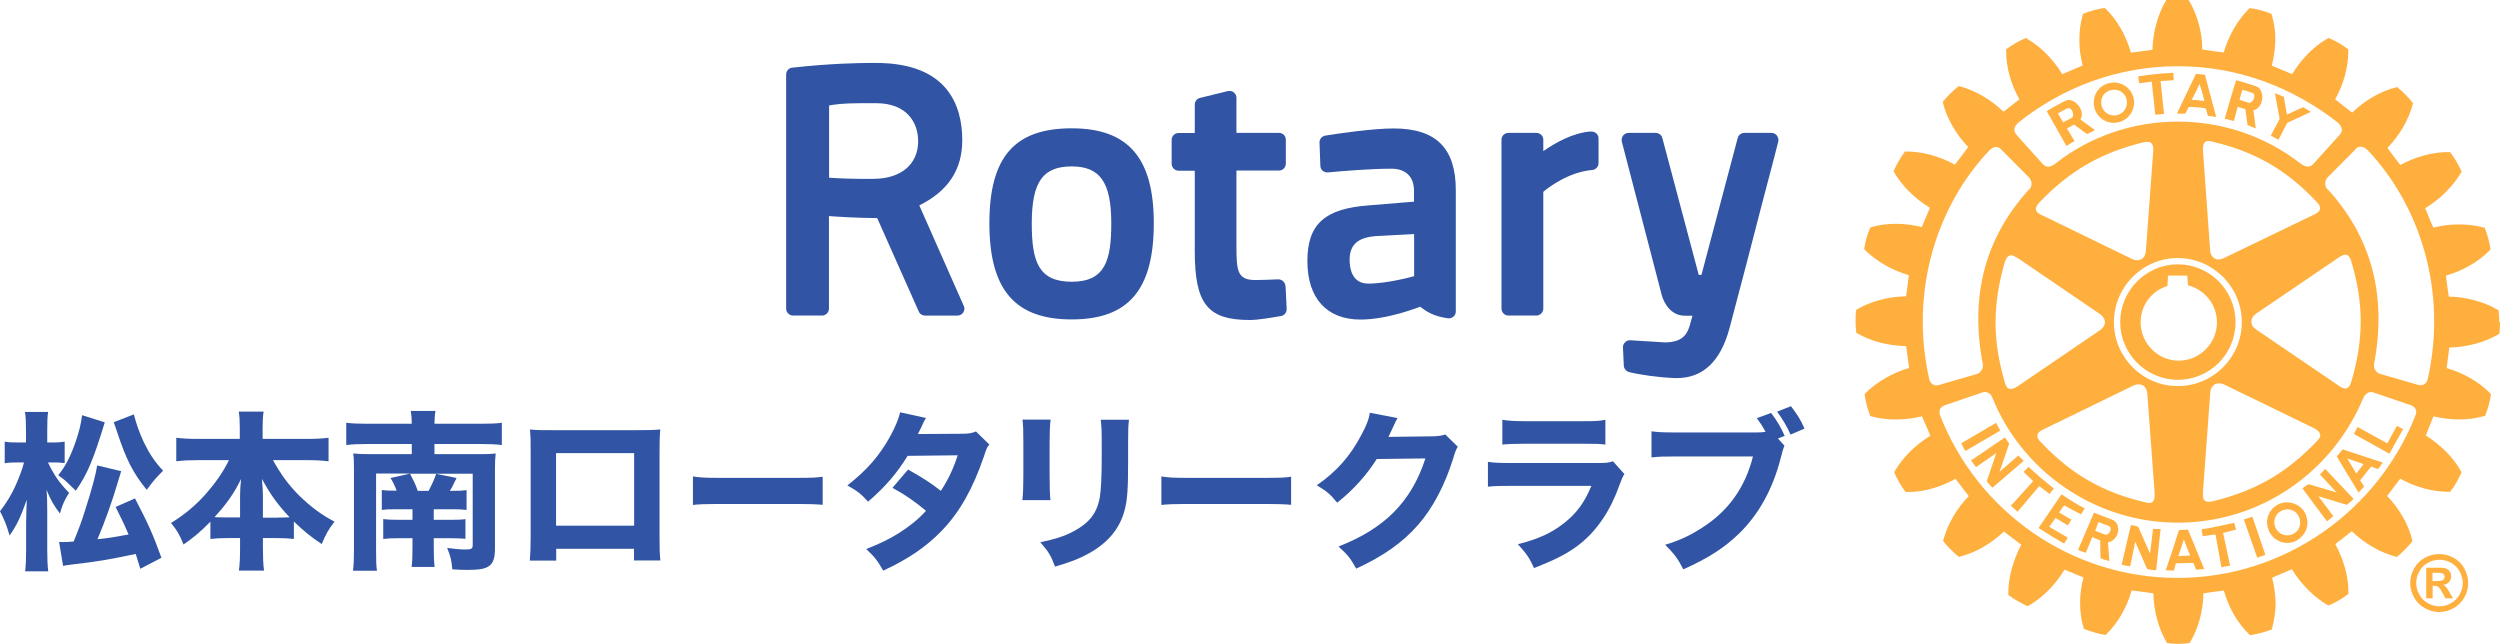
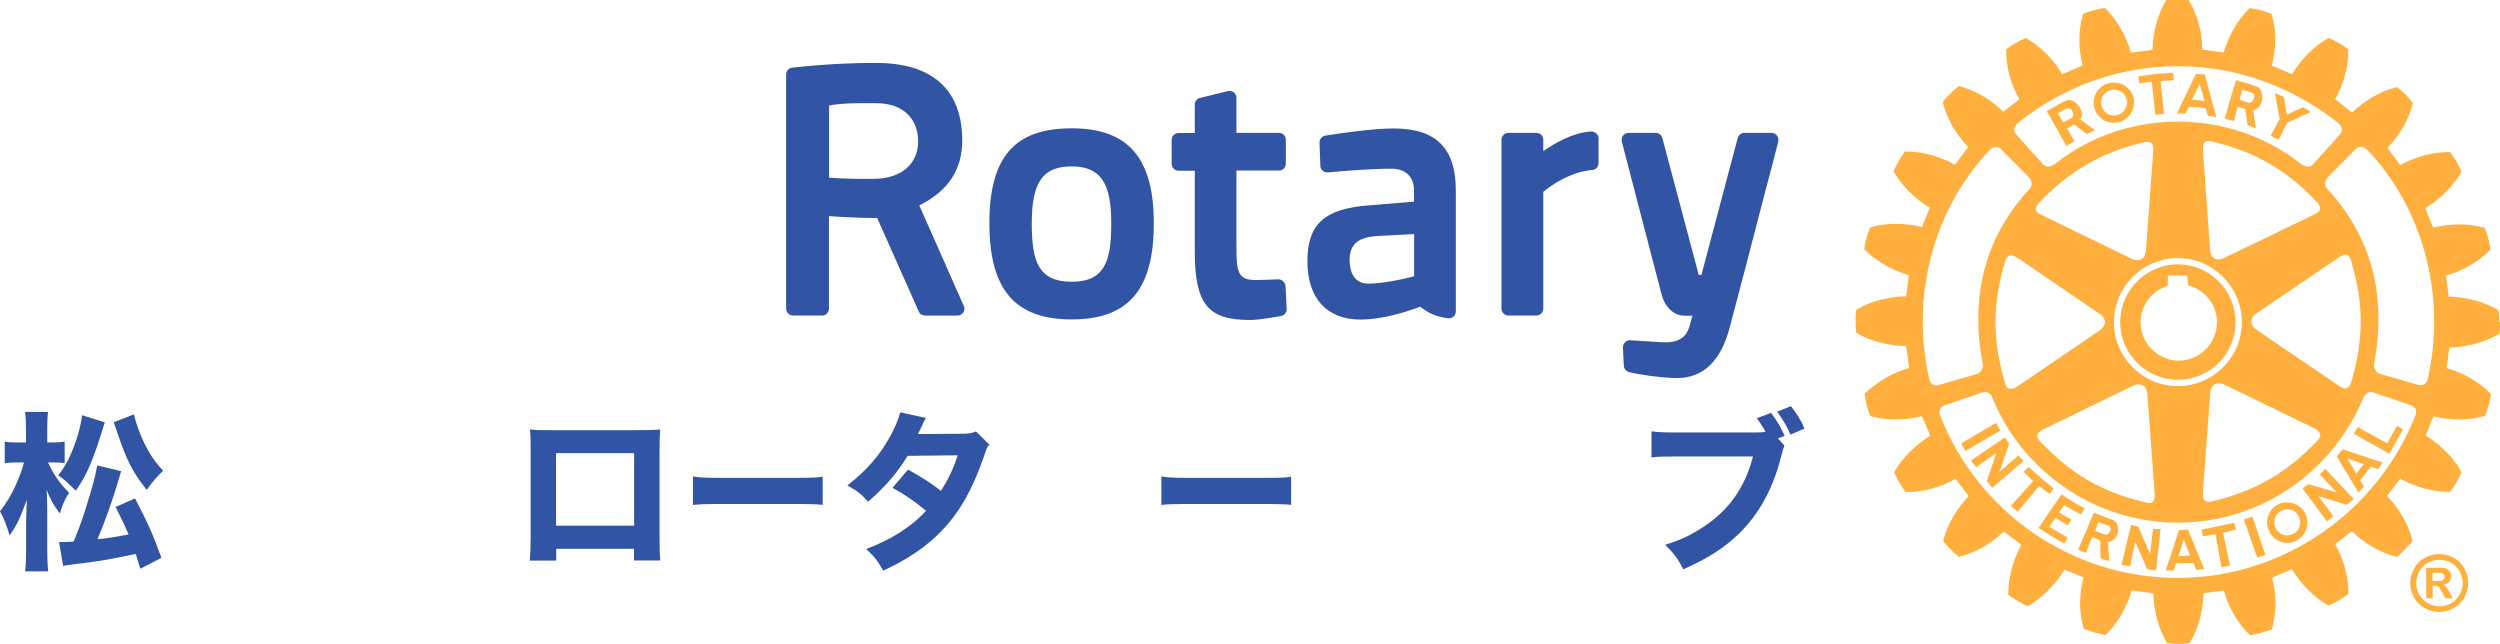
<svg xmlns="http://www.w3.org/2000/svg" id="_レイヤー_2" viewBox="0 0 175.16 45.12">
  <defs>
    <style>.cls-1{fill:#ffaf3e;}.cls-2{fill:#3155a4;}</style>
  </defs>
  <g id="_レイヤー_1-2">
    <path class="cls-2" d="M90.07,20.03l.08,1.61c.01.24-.16.46-.39.5-.68.12-1.62.28-2.2.28-2.95,0-3.85-1.13-3.85-4.82v-5.64h-1.13c-.27,0-.49-.22-.49-.49v-1.67c0-.27.22-.48.49-.48h1.13v-1.99c0-.22.15-.42.37-.47l1.95-.48c.14-.03.3,0,.41.09.12.09.19.23.19.38v2.46h2.98c.27,0,.48.21.48.48v1.67c0,.27-.21.49-.48.49h-2.98v5.23c0,1.81.06,2.44,1.33,2.44.47,0,1.2-.03,1.59-.05.26,0,.49.19.51.46M80.84,15.64c0,4.66-1.77,6.74-5.75,6.74s-5.77-2.08-5.77-6.74,1.78-6.65,5.77-6.65,5.75,2.11,5.75,6.65M77.86,15.64c0-2.86-.78-3.98-2.77-3.98s-2.8,1.04-2.8,3.98c0,2.66.45,4.1,2.8,4.1s2.77-1.5,2.77-4.1M124.5,9.5c-.09-.12-.23-.19-.38-.19h-1.9c-.22,0-.41.15-.47.36l-2.54,9.59h-.19l-2.55-9.59c-.06-.21-.25-.36-.47-.36h-1.89c-.15,0-.29.07-.39.19-.09.12-.12.27-.09.42l2.8,10.76c.14.53.63,1.44,1.61,1.44h.54c-.05.18-.1.37-.15.54l-.02.08c-.15.5-.38,1.25-1.76,1.25l-2.42-.15c-.14-.01-.27.04-.37.14-.1.1-.16.23-.15.37l.06,1.27c.01.21.16.39.37.45.71.18,2.08.38,3.2.42.05,0,.1,0,.15,0,1.83,0,3.07-1.18,3.69-3.51.73-2.73,1.64-6.24,2.3-8.8.3-1.15.56-2.15.75-2.85l.36-1.4c.04-.15,0-.3-.09-.42M67.53,21.43c.07.15.05.32-.04.46-.09.14-.24.22-.41.22h-2.27c-.19,0-.37-.11-.44-.29l-2.91-6.54c-1.45-.01-2.7-.09-3.38-.14v6.48c0,.27-.22.49-.48.49h-2.03c-.27,0-.49-.22-.49-.49V5.22c0-.25.19-.46.43-.48,2.6-.29,4.69-.33,5.46-.33.27,0,.41,0,.41,0,4.99,0,6.04,2.95,6.04,5.42,0,2.06-.99,3.56-3.01,4.56l3.11,7.03ZM61.38,7.23h-1.07c-1.19,0-1.88.09-2.22.16v5.06c.57.04,1.67.1,3.15.08,1.91-.02,3.09-1.03,3.09-2.64,0-1.28-.77-2.66-2.95-2.66M102,13.33v8.49c0,.14-.06.28-.17.37-.11.09-.25.13-.39.11-.99-.14-1.47-.45-1.94-.81-.02,0-2.22.9-4.18.9-2.36,0-3.72-1.49-3.72-4.1s1.24-3.67,4.29-3.9l3.18-.26v-.77c0-.98-.58-1.54-1.59-1.54-1.39,0-3.38.16-4.44.26-.13.01-.27-.03-.37-.12-.1-.08-.16-.21-.16-.34l-.06-1.62c-.01-.25.17-.46.41-.5.95-.15,3.31-.5,4.78-.5,2.98,0,4.36,1.38,4.36,4.33M96.25,16.56c-1.15.11-1.69.63-1.69,1.64,0,.62.17,1.67,1.31,1.67,1.35,0,3.19-.51,3.21-.52v-2.95l-2.82.15ZM111.49,9.21c-1.29.08-2.56.82-3.36,1.38v-.8c0-.27-.22-.48-.49-.48h-1.95c-.27,0-.49.21-.49.48v11.83c0,.27.22.49.49.49h1.95c.27,0,.49-.22.49-.49v-8.18c.44-.37,1.81-1.39,3.43-1.53.25-.02.44-.23.44-.48v-1.73c0-.14-.05-.26-.15-.35-.1-.09-.23-.14-.36-.13" />
    <path class="cls-1" d="M142.87,34.07l-1.51,1.78-.47-.41,1.56-1.73c-.25-.23-.43-.43-.67-.65l.35-.35c.59.56,1.11.99,1.77,1.52l-.3.38c-.24-.19-.48-.37-.72-.55M139.85,29.63l-2.44,1.43c.09.17.18.37.29.54l2.45-1.43c-.12-.22-.19-.33-.29-.53M141.42,31.91l-1.32,1.14.67-1.96c-.12-.17-.17-.28-.3-.44l-2.37,1.61c.1.16.24.3.35.47l1.42-.99-.67,1.97c.12.13.23.33.4.46l2.19-1.88c-.12-.13-.27-.25-.38-.39M144.63,35.41c.38.21.76.43,1.18.63l.25-.42c-.58-.3-1.13-.65-1.62-.99l-1.61,2.36c.61.4,1.17.74,1.79,1.1l.26-.42-1.3-.76.44-.62.86.52.25-.4c-.28-.15-.56-.33-.86-.51l.35-.49ZM152.59,26.61c-2.22,0-4.04-1.82-4.04-4.04s1.82-4.05,4.04-4.05,4.04,1.81,4.04,4.05-1.81,4.04-4.04,4.04M152.64,25.27c1.48,0,2.69-1.21,2.69-2.69,0-1.23-.85-2.29-2.03-2.59-.01-.12-.05-.68-.05-.68h-1.35s-.03.61-.04.73c-1.13.34-1.88,1.37-1.88,2.54,0,1.48,1.21,2.69,2.67,2.69M146.7,7.31v-.13c-.01-.73.55-1.33,1.28-1.39.78-.08,1.47.5,1.54,1.28v.11c0,.73-.55,1.36-1.3,1.42-.76.07-1.45-.5-1.52-1.29M147.22,7.26c.04.5.48.87.97.83.48-.05.83-.43.83-.91.02-.02,0-.05,0-.08-.04-.51-.48-.86-.98-.81-.48.04-.84.42-.82.9v.08ZM153.1,7.96c-.24,0-.35,0-.58,0l.7-1.46.64-1.33.63.07.33,1.26.46,1.7c-.21-.04-.38-.07-.58-.08l-.16-.53c-.42-.07-.8-.09-1.18-.1l-.26.49ZM153.57,6.99c.31.01.6.05.88.09l-.15-.59-.19-.61-.29.61-.26.5ZM150.76,5.73l.25,2.31.61-.06-.24-2.3.92-.06-.03-.52c-1.03.06-1.45.1-2.46.25l.07.49.89-.12ZM150.85,37.06l-.21,1.73-.83-1.89c-.19-.04-.32-.09-.51-.12l-.65,2.79c.2.05.4.08.6.11l.35-1.72.84,1.91c.19.03.41.09.63.08l.31-2.89c-.16,0-.36.02-.53-.01M167.26,31.06l-2.07-1.14-.27.48,2.49,1.39.96-1.72-.43-.23-.68,1.22ZM164.13,31.48l2.82.93c-.07.08-.12.16-.18.25-.05.06-.11.13-.15.21l-.49-.18-.77.96.28.44c-.12.13-.25.27-.39.42l-1.12-1.85-.41-.68.41-.49ZM164.45,32.12l.33.53.31.53.41-.53.11-.13-1.16-.4ZM161.48,35.9c.12.21.18.46.19.71,0,.2-.04.39-.12.58-.13.26-.33.5-.6.66-.66.39-1.52.16-1.92-.53-.01-.04-.03-.08-.06-.13-.08-.18-.12-.38-.14-.58.02-.5.26-.97.71-1.23.67-.38,1.54-.15,1.94.52M161.16,36.61c0-.17-.04-.32-.12-.47-.24-.44-.79-.58-1.23-.33-.31.16-.46.48-.46.8,0,.15.05.31.13.45.02.04.05.09.1.14.27.33.76.4,1.12.19.1-.05.18-.12.25-.19.14-.16.21-.39.21-.59M162.53,33.23l1.18,1.27-1.97-.58c-.16.12-.27.17-.42.3l1.72,2.31c.15-.11.3-.25.44-.37l-1.04-1.39,1.99.6c.14-.12.33-.25.47-.42l-1.99-2.1c-.11.12-.23.27-.37.39M175.16,22.59c0,.26-.01.53-.04.74v.06s-.07.03-.07.03c-.96.57-2.2.9-3.44.93-.03.16-.16,1.28-.19,1.44,1.16.33,2.28.97,3.07,1.78l.03.05v.05c-.06.44-.22,1.03-.39,1.42l-.02.06h-.06c-1.09.32-2.37.31-3.55.02-.06.15-.49,1.19-.54,1.34,1.04.66,1.96,1.56,2.47,2.52l.03.05-.02.06c-.16.38-.47.94-.74,1.27l-.03.05h-.07c-1.11.01-2.35-.32-3.43-.92-.1.13-.82,1.08-.92,1.21.85.88,1.5,1.99,1.76,3.09l.02.06-.03.04c-.25.34-.7.78-1.03,1.05l-.04.03-.08-.02c-1.07-.28-2.2-.93-3.07-1.78-.13.1-1.02.8-1.16.9.57,1.05.92,2.26.92,3.35v.15l-.07.04c-.33.27-.88.58-1.27.74l-.04.02-.07-.02c-.96-.56-1.88-1.47-2.51-2.52-.15.07-1.24.53-1.39.6.15.58.24,1.19.25,1.79,0,.61-.11,1.22-.25,1.77v.05s-.07.03-.07.03c-.36.15-.98.3-1.41.38h-.07s-.04-.04-.04-.04c-.83-.79-1.46-1.91-1.79-3.08-.15.01-1.28.16-1.43.2-.02,1.23-.36,2.47-.94,3.43l-.03.05h-.07c-.39.07-1.02.07-1.45,0h-.05s-.04-.06-.04-.06c-.57-.96-.9-2.21-.93-3.43-.17-.02-1.36-.19-1.52-.2-.32,1.16-.96,2.28-1.77,3.07l-.04.04h-.07c-.44-.07-1.02-.24-1.41-.4l-.05-.02-.02-.05c-.17-.55-.25-1.16-.25-1.77s.08-1.2.24-1.78c-.15-.07-1.18-.48-1.33-.55-.64,1.06-1.56,1.99-2.52,2.53l-.05.03-.06-.02c-.4-.18-.93-.48-1.27-.74l-.04-.04v-.11c0-1.11.34-2.32.91-3.39-.13-.1-1.09-.83-1.22-.93-.88.85-2,1.49-3.08,1.76l-.06.02-.06-.04c-.33-.27-.76-.7-1.02-1.03l-.04-.06.02-.06c.29-1.09.93-2.2,1.78-3.07-.1-.13-.82-1.07-.93-1.21-1.07.6-2.32.95-3.43.92h-.06l-.04-.04c-.26-.34-.57-.89-.74-1.28l-.02-.06.02-.05c.56-.98,1.47-1.88,2.51-2.51-.07-.16-.51-1.21-.59-1.36-1.19.29-2.47.3-3.56,0l-.05-.02-.03-.05c-.15-.36-.31-.98-.37-1.41v-.07s.03-.05.03-.05c.79-.8,1.9-1.44,3.08-1.79-.01-.17-.19-1.36-.21-1.53-1.24-.02-2.48-.34-3.45-.91l-.05-.03v-.07c-.03-.2-.04-.46-.04-.73s0-.52.04-.73v-.07s.05-.03.05-.03c.97-.57,2.21-.9,3.45-.92.03-.16.17-1.33.19-1.48-1.17-.34-2.29-.98-3.09-1.78l-.03-.04v-.06c.06-.45.23-1.04.4-1.41l.02-.05.06-.02c1.07-.32,2.37-.31,3.55-.01.07-.15.5-1.19.57-1.35-1.05-.63-1.97-1.54-2.52-2.51l-.03-.06.03-.06c.17-.39.48-.92.73-1.26l.04-.05h.07c1.12-.02,2.36.33,3.43.92.1-.12.83-1.1.93-1.24-.85-.88-1.49-1.99-1.77-3.09v-.05s.01-.05.01-.05c.27-.34.72-.78,1.05-1.04l.05-.03h.05c1.1.29,2.22.95,3.08,1.79.13-.1.99-.77,1.12-.87-.6-1.04-.93-2.26-.93-3.34v-.16l.05-.04c.33-.25.88-.57,1.27-.73l.04-.03.06.03c.97.55,1.88,1.46,2.51,2.51.15-.06,1.28-.55,1.43-.61-.15-.58-.24-1.19-.23-1.79,0-.62.07-1.22.24-1.76v-.07s.07-.02.07-.02c.36-.15.97-.32,1.4-.38h.07s.05.03.05.03c.8.78,1.45,1.9,1.78,3.09.16-.02,1.35-.17,1.51-.2.03-1.22.36-2.46.94-3.43l.02-.05.06-.02c.42-.05,1.05-.05,1.46,0l.05.02.04.05c.58.97.92,2.21.92,3.41.18.04,1.34.19,1.5.21.35-1.18.98-2.29,1.79-3.08l.04-.04.05.02c.44.05,1.04.21,1.42.38l.05.02.02.07c.17.54.25,1.13.25,1.75-.01.6-.1,1.21-.25,1.8.15.06,1.27.53,1.43.6.62-1.05,1.52-1.96,2.5-2.51l.06-.03.06.03c.39.16.93.47,1.26.74l.05.03v.15c0,1.11-.34,2.32-.92,3.35.12.1,1.05.83,1.19.93.88-.85,1.99-1.5,3.09-1.77l.05-.03.05.05c.33.24.78.71,1.03,1.04l.05.05-.02.06c-.28,1.1-.94,2.21-1.78,3.08.1.13.8,1.06.9,1.19,1.09-.59,2.33-.92,3.44-.9h.05l.04.05c.27.35.58.88.74,1.25l.04.07-.04.05c-.56.97-1.47,1.87-2.52,2.51.06.16.49,1.21.57,1.36,1.17-.3,2.47-.3,3.54,0h.06s.02.07.02.07c.15.37.32.98.38,1.42v.05s-.04.04-.04.04c-.79.81-1.9,1.45-3.08,1.78.02.16.17,1.31.2,1.47,1.24.03,2.47.36,3.43.93l.06.04v.06c.04.21.05.46.05.73M141.27,9.43l1.85,2.06c.26.28.54.24.92-.05,2.34-1.84,5.35-2.92,8.55-2.92s6.21,1.08,8.57,2.92c.37.27.65.33.92.05l1.86-2.06c.21-.23.21-.54-.19-.88-3.11-2.42-6.94-3.91-11.16-3.91s-8.08,1.49-11.14,3.92c-.4.33-.38.64-.17.87M141.4,18.11c-.21-.13-.42-.28-.6-.2-.15.04-.25.2-.33.44-.87,2.98-.87,5.51,0,8.45.06.19.12.38.3.43.14.06.35,0,.63-.19l5.74-3.91c.21-.14.34-.35.34-.55,0-.22-.13-.42-.34-.57l-5.74-3.91ZM142.65,14.69c.03.21.26.32.47.41l6.25,3.04c.25.12.48.12.67.02.18-.11.29-.32.31-.58l.51-6.93c.03-.34-.02-.53-.14-.63-.13-.11-.33-.08-.52-.05-3,.72-5.18,1.99-7.33,4.23-.17.2-.26.36-.22.49M142.74,30.54c0,.12.08.27.23.42,2.15,2.27,4.33,3.53,7.33,4.23.19.06.38.09.51-.02.13-.1.17-.31.15-.64,0-.01-.51-6.95-.51-6.95-.02-.26-.12-.46-.3-.57-.19-.11-.42-.11-.67,0l-6.24,3.04c-.22.1-.45.22-.49.42,0,.01,0,.04,0,.06M152.59,27.05c2.47,0,4.48-2.01,4.48-4.48s-2.01-4.48-4.48-4.49c-2.47,0-4.48,2.02-4.48,4.49s2.01,4.48,4.48,4.48M154.48,35.08c.11.08.28.11.55.04,2.99-.72,5.18-1.98,7.31-4.22.13-.15.27-.3.22-.47-.04-.16-.18-.31-.47-.45l-6.26-3.04c-.24-.11-.47-.11-.66-.01-.18.12-.3.31-.31.59l-.51,6.93c0,.23-.03.49.12.62M163.82,27c.19.12.4.27.6.2.13-.04.25-.19.32-.45.88-2.97.88-5.51,0-8.44-.05-.18-.14-.38-.29-.44-.16-.06-.35,0-.63.2l-5.74,3.9c-.22.15-.34.35-.34.56s.11.41.34.56l5.75,3.91ZM162.55,14.58c0-.12-.07-.27-.23-.43-2.13-2.26-4.32-3.52-7.33-4.23-.17-.04-.36-.08-.49.03-.13.11-.17.32-.15.63l.5,6.95c.01.26.13.47.31.58.19.11.42.09.66-.03l6.26-3.02c.2-.1.43-.2.47-.42,0-.01,0-.03,0-.06M135.83,26.98l2.66-.77c.25-.07.46-.34.44-.66-.96-4.96.26-8.98,3.17-12.21.29-.21.33-.64.04-.93l-1.94-1.95c-.19-.22-.53-.22-.82.08-3.71,3.91-5.59,9.9-4.21,16.03.08.29.31.51.66.41M168.94,28.4l-2.67-.91c-.14-.05-.5-.05-.7.42-2.16,5.17-7.18,8.71-12.99,8.71s-10.93-3.62-13-8.79c-.15-.39-.53-.39-.67-.34l-2.66.91c-.29.1-.46.36-.31.73,2.61,6.66,9.1,11.36,16.63,11.36s14.05-4.73,16.67-11.39c.14-.35-.03-.6-.31-.7M165.86,10.51c-.26-.32-.7-.27-.82-.05l-1.93,1.94c-.28.29-.26.73.04.93,2.91,3.22,4.13,7.24,3.18,12.21-.02.33.18.59.44.66l2.67.77c.36.1.58-.12.66-.42,1.37-6.12-.51-12.13-4.23-16.05M159.64,9.79l.61-1.18,1.66-.77c-.17-.12-.36-.21-.54-.33l-1.14.52-.21-1.24c-.24-.11-.38-.16-.63-.26l.33,1.8-.62,1.17.53.29ZM156.53,36.63c-.83.18-1.46.33-2.28.46l.08.48c.3-.05.58-.08.9-.12l.41,2.29.61-.11-.49-2.29c.31-.08.6-.16.91-.23l-.13-.47ZM148.41,37.03v.15c-.04.38-.3.76-.72.81l.1,1.32c-.19-.04-.41-.11-.62-.2l-.02-1.24-.56-.24-.45,1.1c-.18-.06-.37-.12-.54-.21l.57-1.34.07-.16.47-1.1,1.27.49c.28.1.41.35.43.61M147.88,37.03c-.02-.08-.05-.14-.15-.19l-.71-.26-.16.45-.06.16h0s.65.25.65.25c.18.08.35-.08.41-.25.02-.05.04-.11.02-.16M156.52,8.48c-.23-.07-.4-.09-.65-.17l.46-1.57.34-1.12c.49.12.95.28,1.41.43.26.08.4.38.43.69.02.43-.2.89-.63.99l.17,1.27c-.2-.08-.35-.15-.58-.24l-.15-1.11-.54-.17-.26.99ZM156.91,6.99l.64.21c.17.05.4-.22.4-.46,0-.11-.04-.21-.19-.25-.24-.09-.4-.13-.65-.2l-.13.44-.07.26ZM153.82,38.38l.62,1.49c-.2,0-.39.03-.57.05l-.19-.48-1.23.03-.14.51c-.2-.02-.38-.02-.57-.02l.53-1.58.38-1.2.02-.04.63-.03.03.08.5,1.19ZM153.45,38.92l-.22-.54-.22-.59-.19.59-.19.58.83-.04ZM157.21,36.39l.94,2.68c.18-.06.38-.12.57-.2l-.91-2.67c-.25.09-.36.12-.59.19M143.56,8.07l-.16-.28c.41-.26.86-.49,1.29-.72.5-.28,1.22.4,1.17,1,0,.11-.04.2-.1.3l1.03.75c-.19.09-.34.17-.57.27l-.9-.66-.5.27.53.88c-.21.13-.33.21-.57.35l-1.21-2.16ZM144.18,7.94l.08.13.29.5.6-.31c.06-.03.09-.1.1-.18.01-.27-.18-.63-.47-.46-.22.11-.35.19-.6.33" />
    <path class="cls-1" d="M170.43,40.71h.18c.25,0,.41-.01.47-.03.06-.02.11-.05.15-.1.03-.05.05-.1.05-.16,0-.06-.02-.11-.05-.16-.04-.05-.08-.08-.15-.1-.06-.02-.22-.03-.47-.03h-.18v.59ZM169.99,41.93v-2.15h.44c.41,0,.64,0,.69,0,.14.01.26.04.34.09.08.04.15.11.2.2.06.09.08.2.08.31,0,.16-.05.29-.15.4-.1.11-.24.18-.43.2.07.02.12.05.15.08.04.03.08.09.15.17.01.02.07.1.16.26l.25.43h-.54l-.18-.35c-.12-.23-.22-.38-.3-.44-.08-.06-.18-.09-.3-.09h-.11v.88h-.44ZM170.91,39.22c-.28,0-.55.07-.8.21-.26.14-.46.34-.6.6-.15.26-.22.53-.22.82s.07.56.22.81c.14.26.34.46.6.6.26.15.53.22.81.22s.55-.07.81-.22c.26-.14.46-.35.6-.6.15-.26.22-.53.22-.81s-.08-.56-.22-.82c-.15-.26-.35-.46-.6-.6-.26-.14-.53-.21-.8-.21M170.91,38.82c.35,0,.68.09,1,.26.32.17.57.42.75.75.18.32.27.66.27,1.02s-.09.69-.27,1.01c-.18.32-.43.57-.75.75-.32.18-.66.27-1.01.27s-.69-.09-1.01-.27c-.32-.18-.57-.43-.75-.75-.18-.32-.27-.66-.27-1.01s.09-.7.27-1.02c.18-.33.43-.57.75-.75.32-.17.65-.26,1-.26" />
    <path class="cls-2" d="M3.36,32.4c.44.91.78,1.4,1.48,2.13-.31.48-.49.89-.64,1.45-.43-.56-.65-.95-.94-1.66.04.42.05.89.05,1.55v2.65c0,.61.02,1.12.07,1.51h-1.62c.05-.4.07-.91.07-1.51v-1.94q.02-1.09.05-1.57c-.48,1.32-.7,1.78-1.21,2.51-.18-.65-.4-1.2-.67-1.7.46-.59.8-1.16,1.1-1.82.3-.7.46-1.12.58-1.6h-.47c-.38,0-.64.01-.88.06v-1.52c.22.05.48.06.9.06h.59v-.89c0-.6-.02-.91-.07-1.25h1.62c-.05.34-.06.7-.06,1.25v.89h.48c.28,0,.54-.02.74-.06v1.51c-.29-.04-.48-.05-.73-.05h-.44ZM7.34,29.59c-.8,2.63-1.22,3.63-2.03,4.79-.11-.11-.2-.19-.25-.24-.48-.47-.54-.53-.98-.84.54-.68.85-1.29,1.24-2.41.23-.68.35-1.16.43-1.8l1.59.5ZM8.49,33.01q-.07.24-.22.73c-.41,1.39-.91,2.79-1.44,4.04.82-.08,1.29-.17,2.18-.33-.22-.52-.38-.88-.91-1.93l1.36-.6c.92,1.78,1.24,2.47,1.85,4.16l-1.48.77c-.17-.54-.19-.64-.32-1.04-1.93.41-2.72.54-4.37.73-.46.06-.5.06-.72.11l-.28-1.68c.1.01.14.01.26.01.19,0,.46-.01.76-.04.37-.91.58-1.45.85-2.34.43-1.34.71-2.39.8-2.99l1.67.4ZM9.38,29.04c.17.66.4,1.31.7,1.95.4.82.78,1.39,1.35,1.99-.41.4-.7.72-1.15,1.34-.94-1.15-1.44-2.12-2.07-4.04q-.16-.47-.24-.7l1.42-.55Z" />
-     <path class="cls-2" d="M19.12,32.23c.58,1.04,1.1,1.75,1.85,2.5.83.8,1.55,1.34,2.47,1.82-.43.55-.6.85-.9,1.57-.78-.52-1.23-.89-1.95-1.58v1.22c-.38-.04-.72-.06-1.2-.06h-.97v.73c0,.58.02,1.12.08,1.55h-1.76c.06-.46.08-.96.08-1.55v-.73h-.88c-.48,0-.82.02-1.2.06v-1.21c-.66.68-1.16,1.1-1.88,1.6-.29-.71-.44-.97-.88-1.51.95-.58,1.68-1.19,2.42-2.01.67-.76,1.24-1.56,1.64-2.39h-2.21c-.55,0-.98.02-1.48.08v-1.65c.48.06.9.08,1.48.08h2.97v-.79c0-.49-.02-.78-.07-1.12h1.74c-.05.31-.07.62-.07,1.12v.79h3.12c.61,0,1.07-.02,1.5-.08v1.65c-.52-.06-.92-.08-1.5-.08h-2.41ZM16.82,34.75c0-.37.02-.73.07-1.19-.49,1-1.01,1.75-1.86,2.67.2.02.42.02.83.02h.96v-1.51ZM19.51,36.26c.4,0,.56,0,.78-.02-.83-.88-1.34-1.58-1.94-2.69.06.68.07.91.07,1.18v1.54h1.09Z" />
-     <path class="cls-2" d="M26.73,34.33c.32.04.48.05,1.06.05-.13-.36-.26-.62-.43-.89l1.37-.31h-2.38v5.43c0,.74.01,1.01.06,1.38h-1.68c.05-.38.07-.79.07-1.47v-5.67c0-.47-.01-.77-.05-1.08.37.04.68.05,1.2.05h2.9v-.71h-3.13c-.58,0-1.06.02-1.46.07v-1.56c.37.05.83.07,1.46.07h3.13c-.01-.44-.02-.6-.07-.9h1.73c-.05.3-.06.55-.07.9h3.26c.67,0,1.14-.02,1.46-.07v1.56c-.41-.05-.88-.07-1.46-.07h-3.26v.71h3.17c.54,0,.82-.01,1.12-.05-.04.32-.05.61-.05,1.08v5.52c0,1.27-.35,1.56-1.9,1.56-.28,0-.68-.01-1.09-.04-.04-.55-.12-.92-.36-1.5.48.07.94.11,1.27.11.43,0,.52-.05.52-.32v-4.99h-4.39c.31.6.36.7.54,1.2h.76c.24-.46.38-.76.53-1.19l1.43.29-.13.26c-.18.37-.22.46-.34.64h.17c.53,0,.71-.01,1-.05v1.39c-.34-.04-.55-.05-1.03-.05h-1.27v.74h1.24c.53,0,.71-.01.98-.05v1.38c-.3-.02-.5-.04-1.01-.04h-1.21v.56c0,.64.01,1.02.06,1.45h-1.61c.05-.43.06-.83.06-1.46v-.55h-.96c-.52,0-.71.01-1.09.05v-1.39c.36.04.52.05,1.13.05h.92v-.74h-1.26c-.46,0-.61.01-.89.05v-1.39Z" />
    <path class="cls-2" d="M38.97,38.45v.83h-1.85c.04-.47.06-.97.06-1.69v-5.92c0-.85,0-1-.05-1.58.49.05.68.05,1.73.05h5.6c1.01,0,1.31-.01,1.8-.05-.04.42-.05.95-.05,1.64v5.79c0,.86.01,1.33.06,1.75h-1.85v-.82h-5.46ZM44.43,31.75h-5.47v5.08h5.47v-5.08Z" />
    <path class="cls-2" d="M48.55,33.38c.43.07.78.1,1.76.1h5.57c.97,0,1.31-.01,1.76-.08v1.97c-.38-.04-1.02-.06-1.77-.06h-5.56c-.83,0-1.38.02-1.76.07v-1.99Z" />
    <path class="cls-2" d="M64.88,29.28c-.12.2-.16.26-.31.61-.11.22-.14.3-.26.52l3.17-.02c.42-.01.62-.04.9-.16l.94.92c-.17.19-.18.22-.38.82-.79,2.31-1.71,3.93-2.99,5.25-1.06,1.09-2.36,1.98-4.07,2.76-.41-.72-.61-.97-1.19-1.51,1-.4,1.58-.68,2.29-1.12.8-.52,1.3-.91,1.9-1.56-.82-.68-1.45-1.12-2.35-1.61l1.09-1.28c1.06.59,1.62.96,2.3,1.49.52-.79.88-1.56,1.18-2.49l-3.51.04c-.73,1.2-1.57,2.18-2.77,3.21-.49-.55-.73-.73-1.45-1.14,1.37-1.07,2.25-2.08,3-3.44.35-.64.58-1.19.7-1.68l1.83.4Z" />
-     <path class="cls-2" d="M73.61,29.41c-.05.4-.07.84-.07,1.63v2.35c0,.74.02,1.33.06,1.65h-1.97c.05-.44.07-.89.07-1.68v-2.33c0-.92-.01-1.2-.06-1.63h1.97ZM79.1,29.42c-.05.43-.06.68-.06,1.59v1.27c0,1.99-.05,2.72-.24,3.45-.34,1.29-1.14,2.27-2.47,3.02-.67.38-1.31.63-2.41.95-.29-.77-.44-1.03-1.03-1.71,1.06-.22,1.68-.42,2.34-.77,1.1-.59,1.64-1.28,1.83-2.4.08-.48.13-1.47.13-2.65v-1.14c0-.91-.01-1.13-.07-1.62h1.98Z" />
    <path class="cls-2" d="M81.37,33.38c.43.07.78.1,1.76.1h5.57c.97,0,1.31-.01,1.76-.08v1.97c-.38-.04-1.02-.06-1.77-.06h-5.56c-.83,0-1.38.02-1.76.07v-1.99Z" />
-     <path class="cls-2" d="M97.92,29.29c-.06.08-.18.32-.35.71-.11.24-.16.35-.29.61l3.12-.04c.4-.01.64-.05.86-.13l.88.86c-.12.19-.17.3-.31.78-.58,1.87-1.42,3.49-2.46,4.68-1.08,1.24-2.45,2.21-4.35,3.08-.4-.73-.6-.97-1.24-1.55,3.24-1.26,5.11-3.14,6.09-6.17l-3.41.04c-.73,1.16-1.67,2.19-2.77,3.06-.5-.61-.72-.79-1.43-1.22,1.4-.97,2.35-2.05,3.14-3.56.35-.65.52-1.1.58-1.52l1.93.37Z" />
-     <path class="cls-2" d="M104.26,32.36c.52.07.74.08,1.81.08h5.78c.7,0,.82-.01,1.16-.12l.8.89c-.13.22-.18.34-.34.76-.61,1.76-1.54,3.14-2.72,4.1-.82.66-1.63,1.08-3.27,1.73-.32-.71-.49-.96-1.13-1.67,1.45-.37,2.36-.79,3.25-1.49.88-.7,1.42-1.44,1.9-2.6h-5.46c-.98,0-1.34.01-1.79.06v-1.74ZM105.26,29.41c.43.07.83.1,1.66.1h3.93c.97,0,1.2-.01,1.63-.1v1.74c-.41-.05-.59-.06-1.61-.06h-3.99c-.77,0-1.25.02-1.62.06v-1.74Z" />
    <path class="cls-2" d="M125.02,31.23q-.1.23-.26.88c-.56,2.18-1.54,3.93-2.91,5.27-1.03,1-2.18,1.74-3.91,2.51-.4-.77-.59-1.03-1.27-1.72,1.04-.32,1.7-.63,2.58-1.19,1.85-1.18,3.02-2.82,3.57-5h-5.25c-.98,0-1.37.01-1.86.07v-1.83c.52.07.89.08,1.88.08h5.45c.26,0,.41-.01.66-.04-.23-.43-.34-.59-.61-.96l1-.37c.46.61.71,1.06.95,1.61l-.47.18.47.52ZM125.48,28.46c.41.52.72,1.01.95,1.57l-.98.42c-.25-.58-.53-1.04-.94-1.61l.97-.38Z" />
  </g>
</svg>